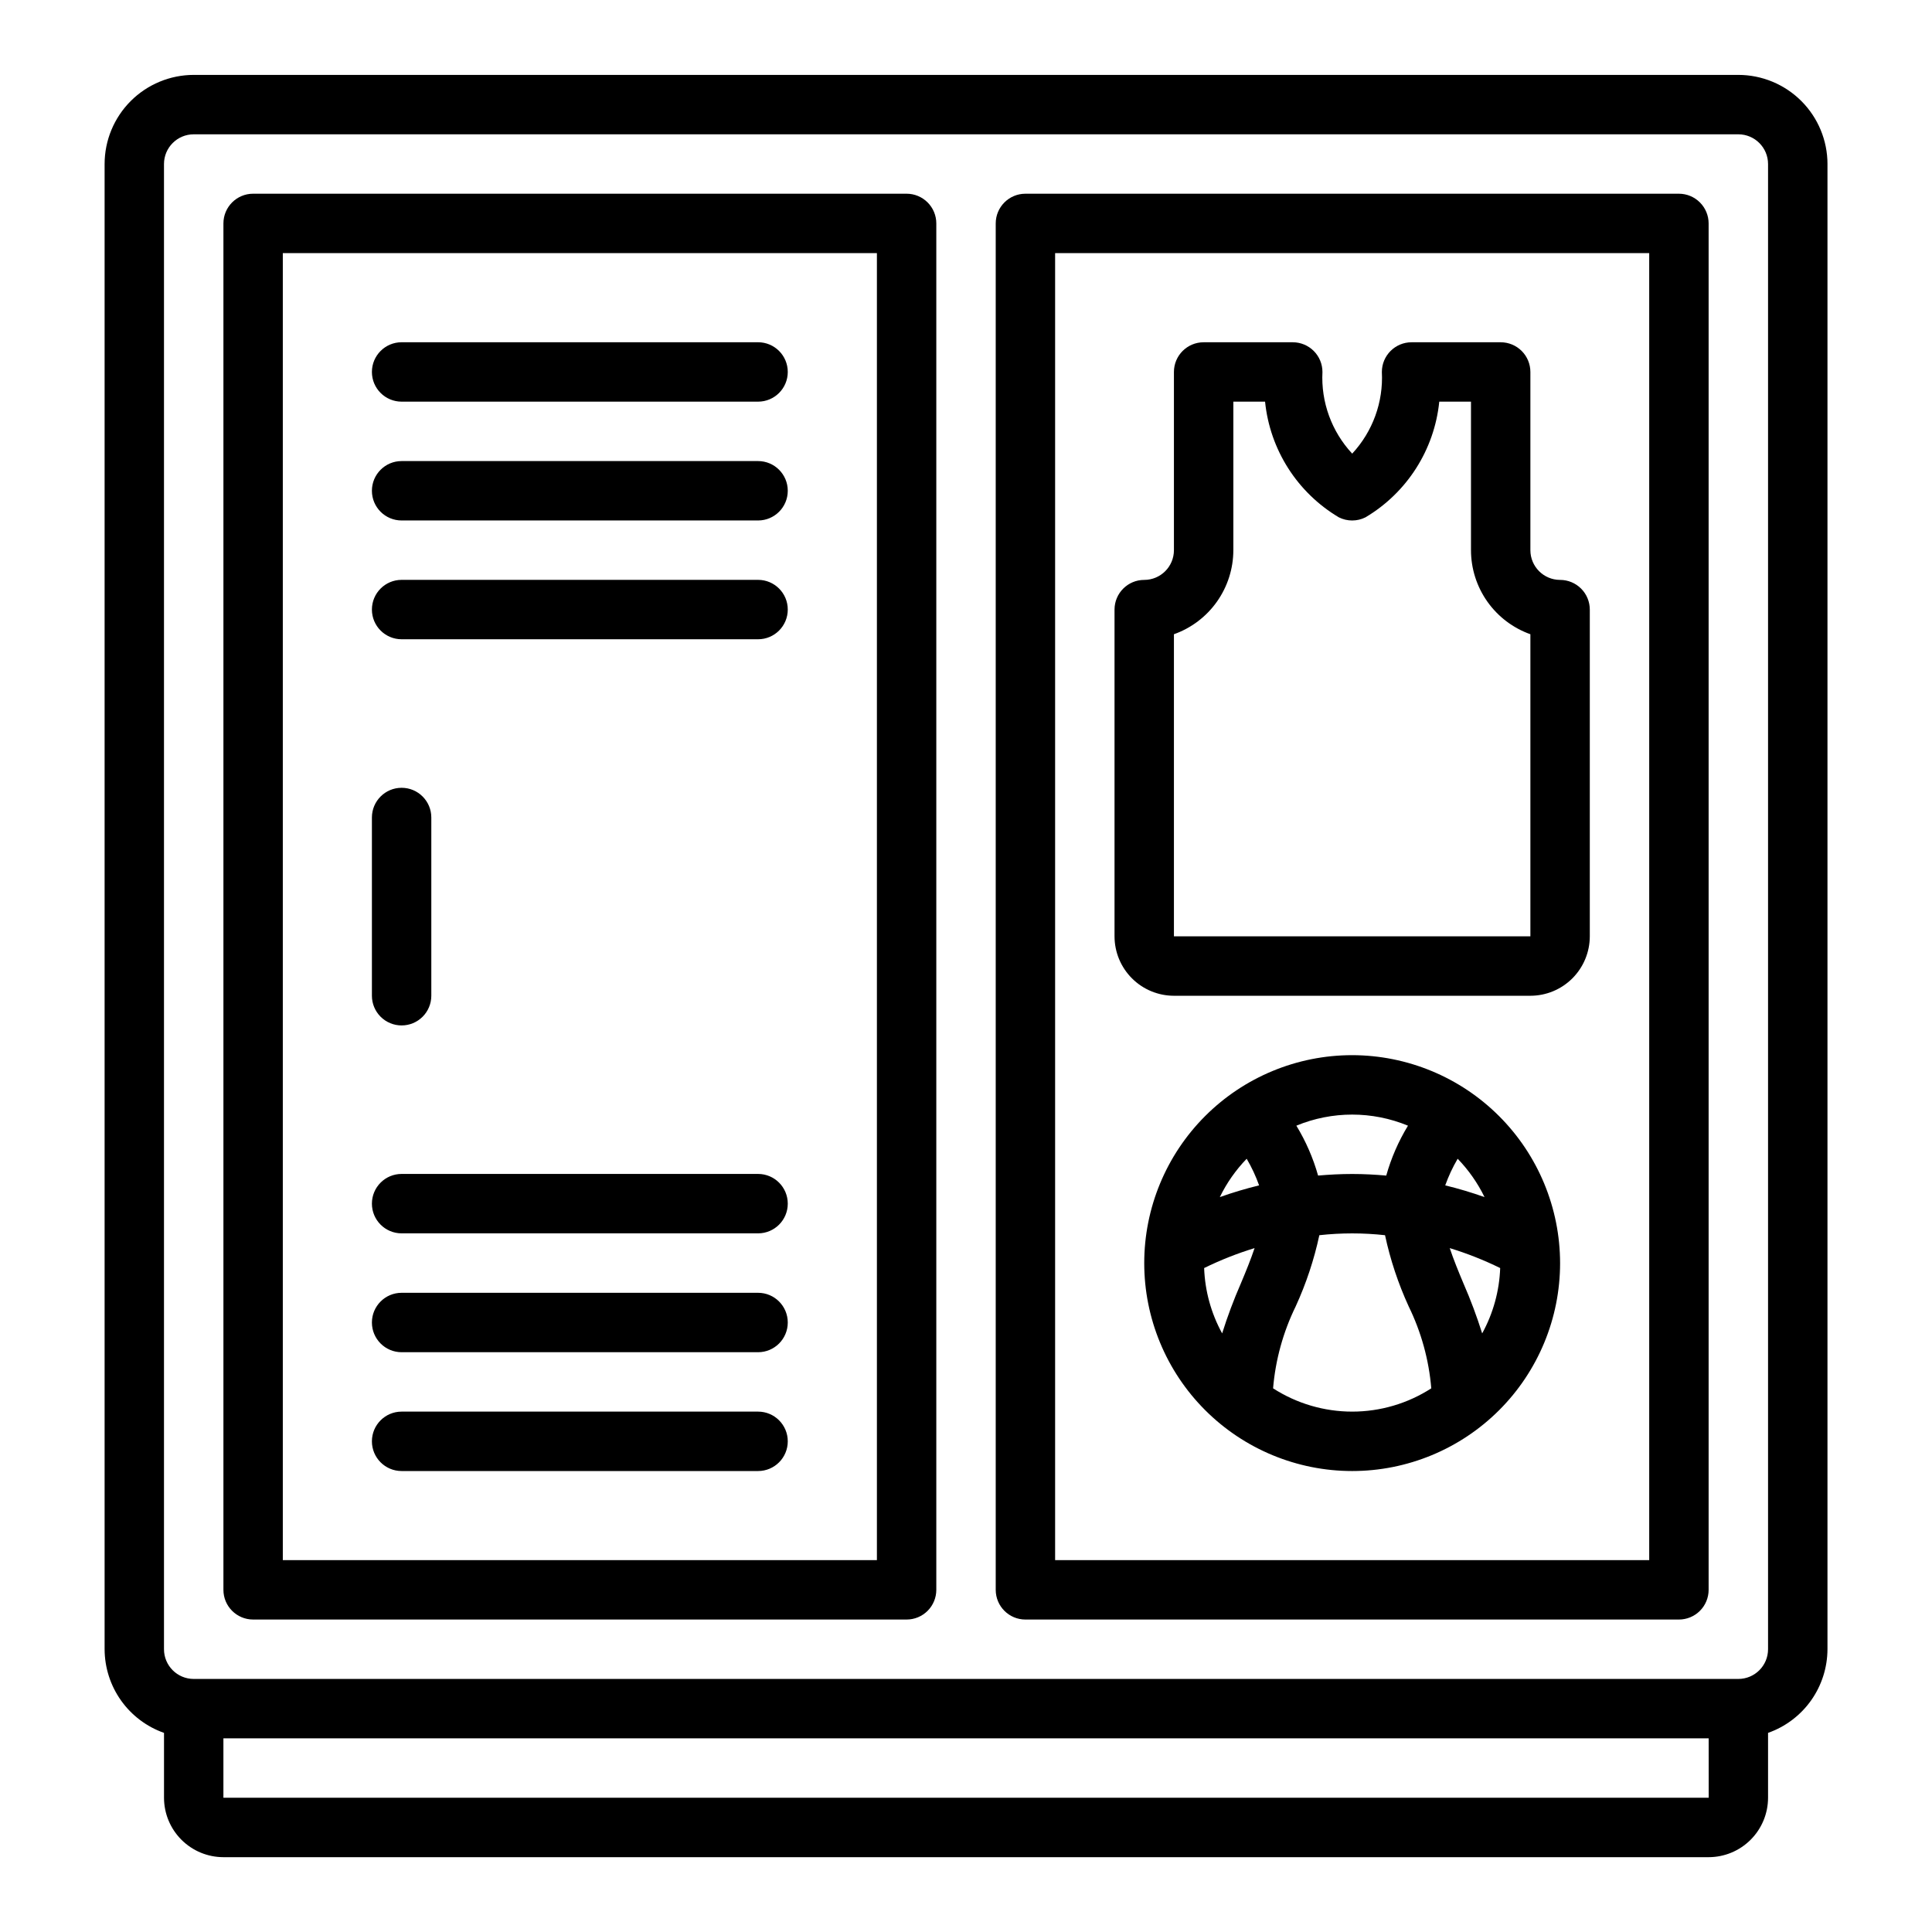
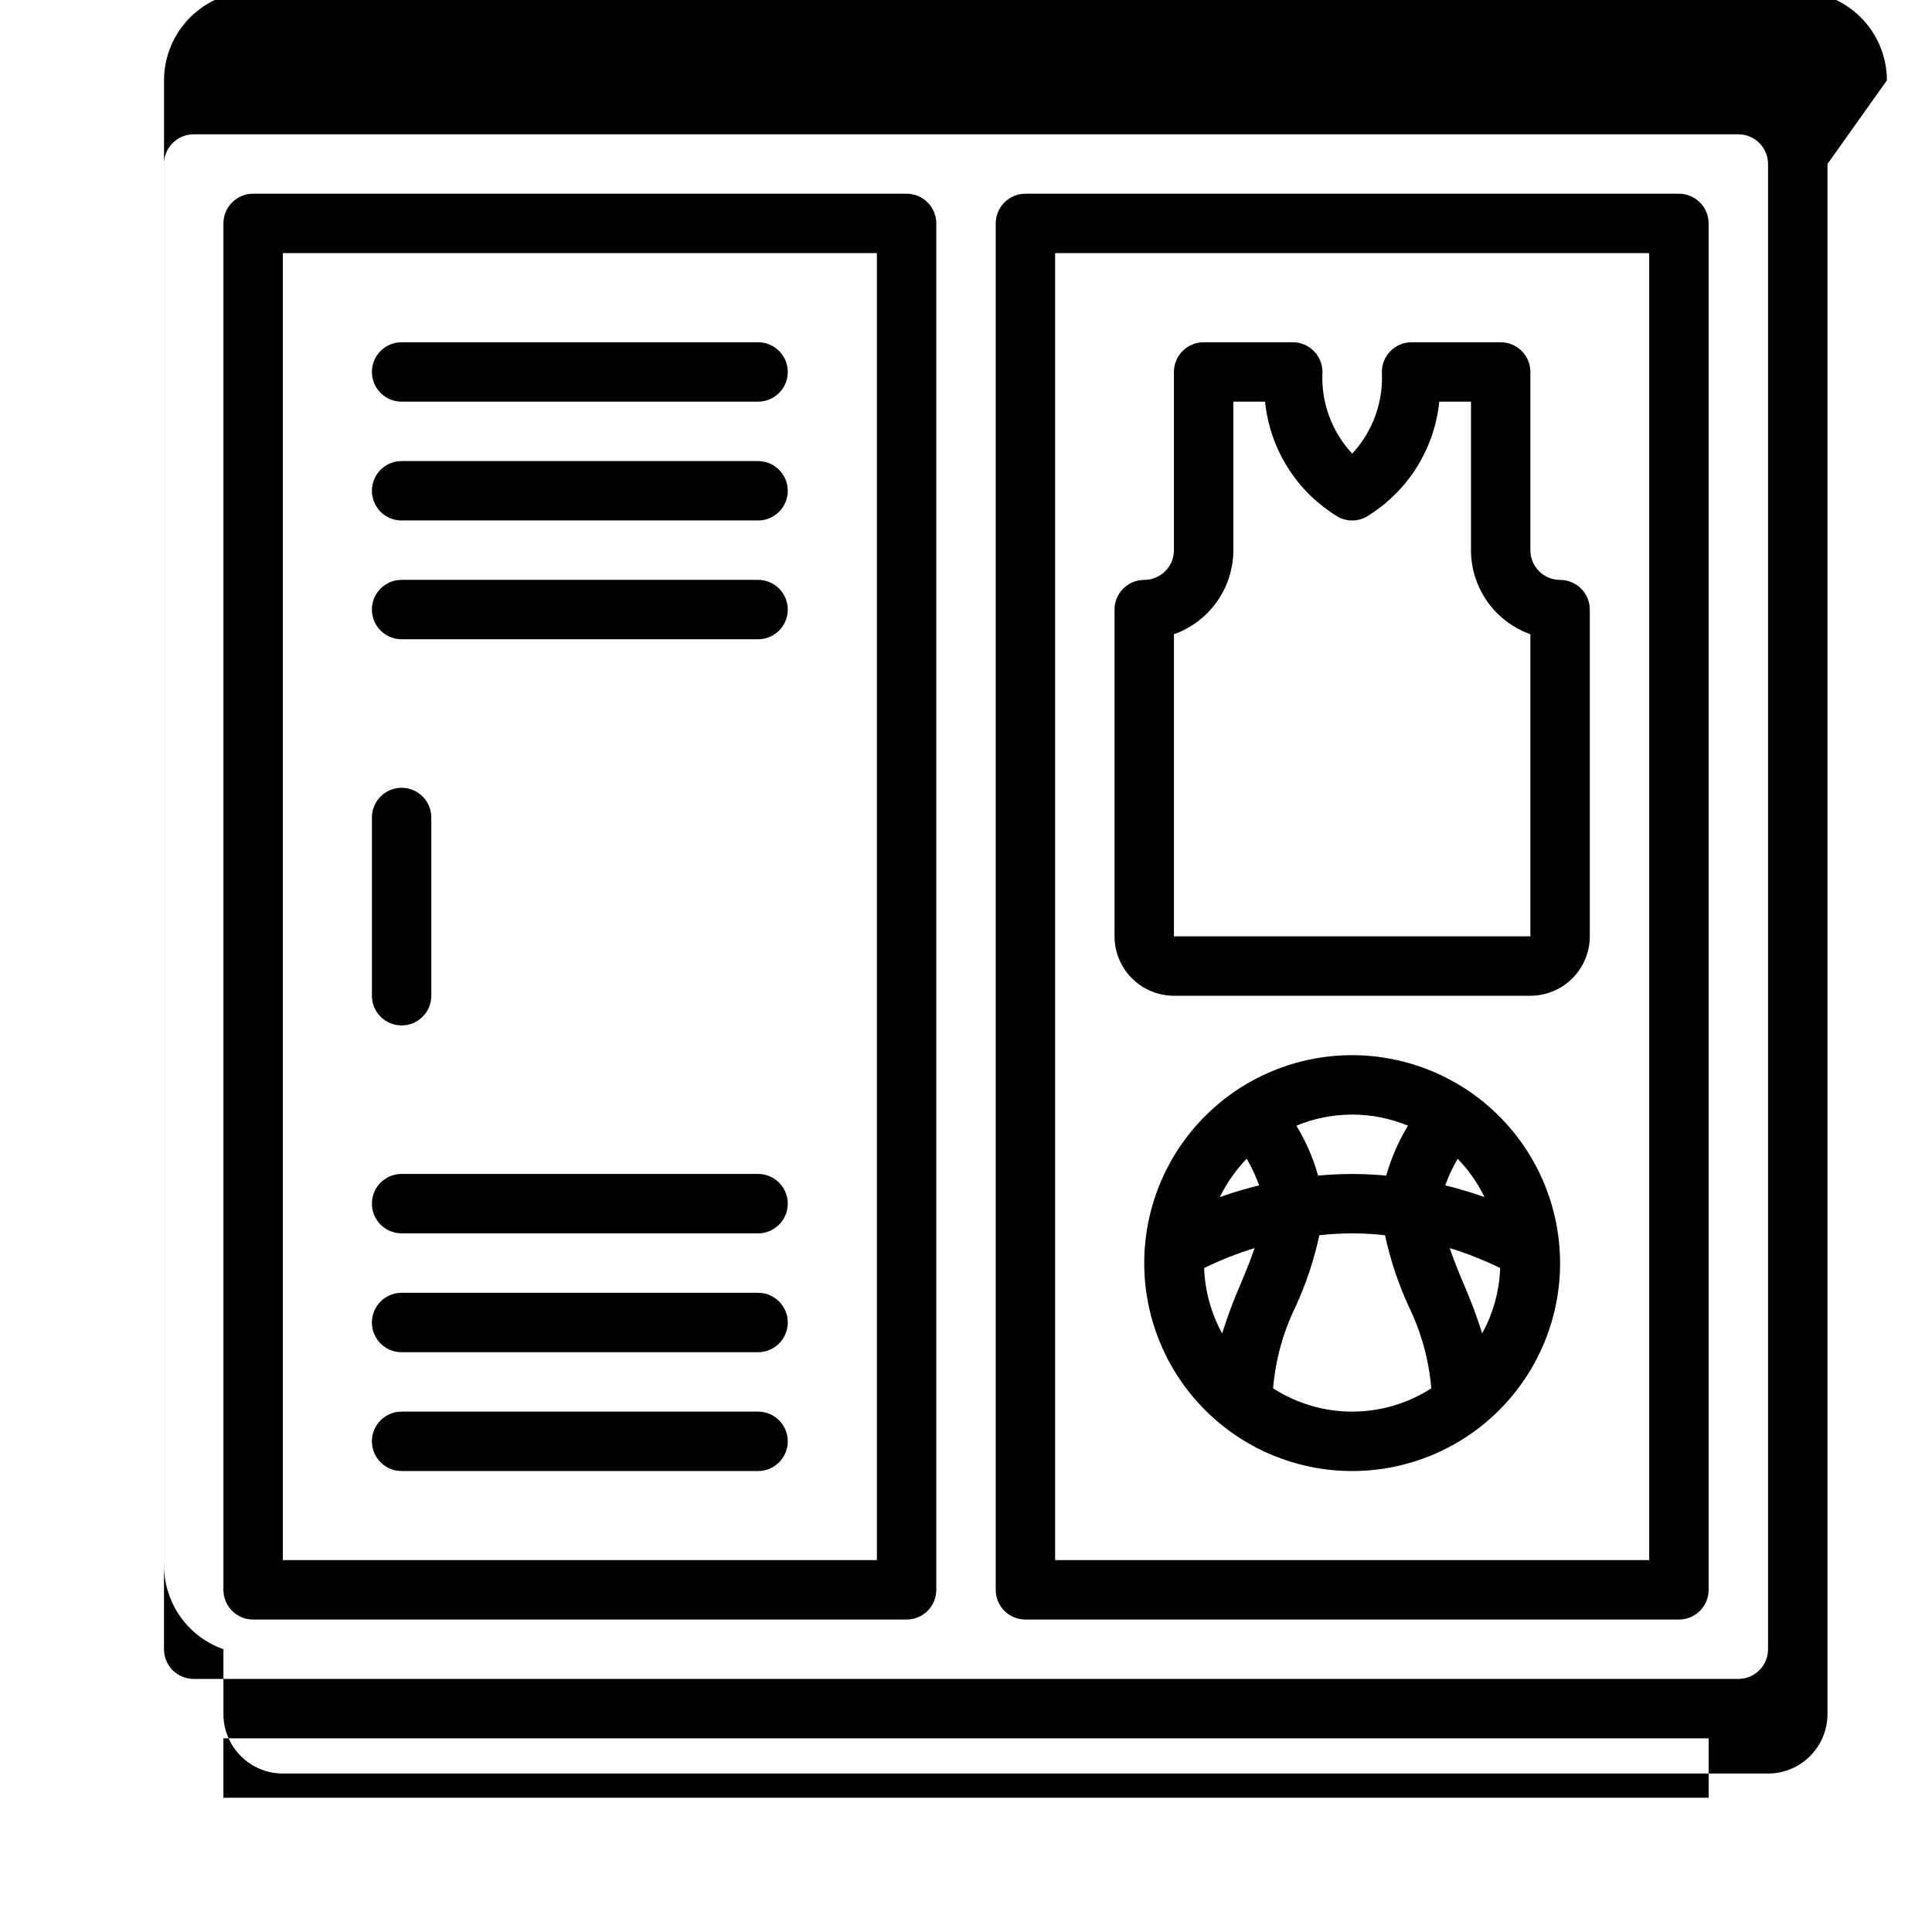
<svg xmlns="http://www.w3.org/2000/svg" fill="#000000" width="800px" height="800px" version="1.1" viewBox="144 144 512 512">
-   <path d="m242.56 462.98c0-4.348 3.523-7.875 7.871-7.875h94.465c4.348 0 7.871 3.527 7.871 7.875 0 4.348-3.523 7.871-7.871 7.871h-94.465c-4.348 0-7.871-3.523-7.871-7.871zm7.871-149.57h94.465c4.348 0 7.871-3.523 7.871-7.871s-3.523-7.871-7.871-7.871h-94.465c-4.348 0-7.871 3.523-7.871 7.871s3.523 7.871 7.871 7.871zm0 102.34c2.09 0 4.09-0.828 5.566-2.305 1.477-1.477 2.305-3.481 2.305-5.566v-47.234c0-4.348-3.523-7.871-7.871-7.871-4.348 0-7.871 3.523-7.871 7.871v47.234c0 2.086 0.828 4.09 2.305 5.566 1.477 1.477 3.481 2.305 5.566 2.305zm0-133.82h94.465c4.348 0 7.871-3.523 7.871-7.871s-3.523-7.871-7.871-7.871h-94.465c-4.348 0-7.871 3.523-7.871 7.871s3.523 7.871 7.871 7.871zm0-31.488h94.465c4.348 0 7.871-3.523 7.871-7.871s-3.523-7.871-7.871-7.871h-94.465c-4.348 0-7.871 3.523-7.871 7.871s3.523 7.871 7.871 7.871zm188.93 141.7v-86.59c0-4.348 3.523-7.871 7.871-7.871 4.348-0.004 7.867-3.527 7.871-7.875v-47.23c0-4.348 3.527-7.871 7.875-7.871h23.617-0.004c2.09 0 4.09 0.828 5.566 2.305 1.477 1.477 2.305 3.477 2.305 5.566-0.41 7.981 2.434 15.793 7.883 21.641 5.441-5.856 8.277-13.66 7.863-21.641 0-4.348 3.523-7.871 7.871-7.871h23.617c2.086 0 4.09 0.828 5.566 2.305 1.477 1.477 2.305 3.477 2.305 5.566v47.23c0.004 4.348 3.527 7.871 7.871 7.875 2.09 0 4.09 0.828 5.566 2.305 1.477 1.477 2.309 3.477 2.309 5.566v86.59c-0.008 4.176-1.668 8.176-4.617 11.129-2.953 2.953-6.953 4.613-11.129 4.617h-94.465c-4.172-0.004-8.176-1.664-11.125-4.617-2.953-2.953-4.613-6.953-4.617-11.129zm15.742 0h94.465v-80.062c-4.602-1.637-8.582-4.652-11.402-8.641-2.82-3.988-4.336-8.75-4.34-13.633v-39.359h-8.406c-1.293 12.742-8.551 24.117-19.562 30.656-2.215 1.109-4.824 1.109-7.043 0-11.012-6.539-18.27-17.914-19.559-30.656h-8.406v39.359c-0.008 4.883-1.523 9.645-4.344 13.633-2.816 3.988-6.801 7.004-11.402 8.641zm141.7-188.93v362.11c0 2.086-0.832 4.09-2.309 5.566-1.477 1.477-3.477 2.305-5.566 2.305h-173.18c-4.348 0-7.871-3.523-7.871-7.871v-362.11c0-4.348 3.523-7.875 7.871-7.875h173.18c2.09 0 4.09 0.832 5.566 2.309 1.477 1.477 2.309 3.477 2.309 5.566zm-15.746 7.871h-157.44v346.37h157.44zm-23.617 267.65c0 14.613-5.805 28.629-16.137 38.965-10.336 10.332-24.352 16.141-38.965 16.141-14.617 0-28.633-5.809-38.965-16.141-10.336-10.336-16.141-24.352-16.141-38.965s5.805-28.629 16.141-38.965c10.332-10.332 24.348-16.141 38.965-16.141 14.609 0.02 28.613 5.828 38.945 16.16 10.328 10.328 16.141 24.336 16.156 38.945zm-69.895-36.422c2.512 4.125 4.449 8.574 5.762 13.223 2.922-0.25 5.918-0.418 9.031-0.418 3.113 0 6.109 0.168 9.031 0.422 1.309-4.648 3.246-9.098 5.758-13.223-9.469-3.918-20.109-3.918-29.582 0zm-11.066 32.449c-4.59 1.402-9.059 3.172-13.371 5.285 0.219 6.066 1.852 11.996 4.773 17.316 1.414-4.504 3.07-8.926 4.961-13.25 1.336-3.176 2.598-6.269 3.637-9.352zm1.195-16.625c-0.871-2.449-1.977-4.812-3.293-7.055-2.894 2.992-5.297 6.422-7.117 10.164 3.414-1.215 6.891-2.254 10.41-3.109zm45.625 53.785h0.004c-0.633-7.543-2.66-14.902-5.984-21.703-2.773-6.043-4.879-12.375-6.273-18.875-5.785-0.641-11.625-0.641-17.41 0-1.395 6.5-3.5 12.832-6.273 18.875-3.324 6.801-5.352 14.16-5.984 21.703 6.25 4.027 13.531 6.172 20.965 6.172 7.438 0 14.715-2.144 20.965-6.172zm3.699-53.785h0.004c3.523 0.855 6.996 1.895 10.414 3.109-1.824-3.742-4.227-7.172-7.121-10.164-1.316 2.242-2.422 4.606-3.297 7.055zm14.562 21.91h0.004c-4.309-2.113-8.781-3.883-13.371-5.285 1.039 3.086 2.301 6.18 3.637 9.355 1.891 4.324 3.547 8.746 4.961 13.25 2.922-5.32 4.555-11.254 4.773-17.32zm-291.13 53.793h94.465c4.348 0 7.871-3.527 7.871-7.875 0-4.348-3.523-7.871-7.871-7.871h-94.465c-4.348 0-7.871 3.523-7.871 7.871 0 4.348 3.523 7.875 7.871 7.875zm0-31.488h94.465c4.348 0 7.871-3.527 7.871-7.875 0-4.348-3.523-7.871-7.871-7.871h-94.465c-4.348 0-7.871 3.523-7.871 7.871 0 4.348 3.523 7.875 7.871 7.875zm141.7-299.14v362.11c0 2.086-0.828 4.09-2.305 5.566-1.477 1.477-3.477 2.305-5.566 2.305h-173.18c-4.348 0-7.871-3.523-7.871-7.871v-362.11c0-4.348 3.523-7.875 7.871-7.875h173.18c2.09 0 4.09 0.832 5.566 2.309 1.477 1.477 2.305 3.477 2.305 5.566zm-15.742 7.871h-157.44v346.37h157.44zm251.91-23.617v393.6c-0.016 4.867-1.539 9.613-4.356 13.582-2.82 3.969-6.801 6.965-11.391 8.582v17.195c-0.004 4.176-1.664 8.176-4.617 11.129-2.949 2.953-6.953 4.613-11.125 4.617h-393.6c-4.176-0.004-8.176-1.664-11.129-4.617-2.953-2.953-4.613-6.953-4.617-11.129v-17.195c-4.59-1.617-8.57-4.613-11.387-8.582-2.82-3.969-4.34-8.715-4.356-13.582v-393.6c0.004-6.262 2.496-12.262 6.922-16.691 4.43-4.426 10.434-6.918 16.691-6.926h409.35c6.262 0.008 12.262 2.5 16.691 6.926 4.426 4.43 6.918 10.43 6.926 16.691zm-31.477 432.96-0.008-15.742h-393.61v15.742zm15.73-432.96c-0.004-4.344-3.527-7.867-7.871-7.871h-409.35c-4.344 0.004-7.867 3.527-7.871 7.871v393.6c0.004 4.348 3.527 7.867 7.871 7.871h409.35c4.344-0.004 7.867-3.523 7.871-7.871z" />
+   <path d="m242.56 462.98c0-4.348 3.523-7.875 7.871-7.875h94.465c4.348 0 7.871 3.527 7.871 7.875 0 4.348-3.523 7.871-7.871 7.871h-94.465c-4.348 0-7.871-3.523-7.871-7.871zm7.871-149.57h94.465c4.348 0 7.871-3.523 7.871-7.871s-3.523-7.871-7.871-7.871h-94.465c-4.348 0-7.871 3.523-7.871 7.871s3.523 7.871 7.871 7.871zm0 102.34c2.09 0 4.09-0.828 5.566-2.305 1.477-1.477 2.305-3.481 2.305-5.566v-47.234c0-4.348-3.523-7.871-7.871-7.871-4.348 0-7.871 3.523-7.871 7.871v47.234c0 2.086 0.828 4.09 2.305 5.566 1.477 1.477 3.481 2.305 5.566 2.305zm0-133.82h94.465c4.348 0 7.871-3.523 7.871-7.871s-3.523-7.871-7.871-7.871h-94.465c-4.348 0-7.871 3.523-7.871 7.871s3.523 7.871 7.871 7.871zm0-31.488h94.465c4.348 0 7.871-3.523 7.871-7.871s-3.523-7.871-7.871-7.871h-94.465c-4.348 0-7.871 3.523-7.871 7.871s3.523 7.871 7.871 7.871zm188.93 141.7v-86.59c0-4.348 3.523-7.871 7.871-7.871 4.348-0.004 7.867-3.527 7.871-7.875v-47.23c0-4.348 3.527-7.871 7.875-7.871h23.617-0.004c2.09 0 4.09 0.828 5.566 2.305 1.477 1.477 2.305 3.477 2.305 5.566-0.41 7.981 2.434 15.793 7.883 21.641 5.441-5.856 8.277-13.66 7.863-21.641 0-4.348 3.523-7.871 7.871-7.871h23.617c2.086 0 4.09 0.828 5.566 2.305 1.477 1.477 2.305 3.477 2.305 5.566v47.23c0.004 4.348 3.527 7.871 7.871 7.875 2.09 0 4.09 0.828 5.566 2.305 1.477 1.477 2.309 3.477 2.309 5.566v86.59c-0.008 4.176-1.668 8.176-4.617 11.129-2.953 2.953-6.953 4.613-11.129 4.617h-94.465c-4.172-0.004-8.176-1.664-11.125-4.617-2.953-2.953-4.613-6.953-4.617-11.129zm15.742 0h94.465v-80.062c-4.602-1.637-8.582-4.652-11.402-8.641-2.82-3.988-4.336-8.75-4.34-13.633v-39.359h-8.406c-1.293 12.742-8.551 24.117-19.562 30.656-2.215 1.109-4.824 1.109-7.043 0-11.012-6.539-18.27-17.914-19.559-30.656h-8.406v39.359c-0.008 4.883-1.523 9.645-4.344 13.633-2.816 3.988-6.801 7.004-11.402 8.641zm141.7-188.93v362.11c0 2.086-0.832 4.09-2.309 5.566-1.477 1.477-3.477 2.305-5.566 2.305h-173.18c-4.348 0-7.871-3.523-7.871-7.871v-362.11c0-4.348 3.523-7.875 7.871-7.875h173.18c2.09 0 4.09 0.832 5.566 2.309 1.477 1.477 2.309 3.477 2.309 5.566zm-15.746 7.871h-157.44v346.37h157.44zm-23.617 267.65c0 14.613-5.805 28.629-16.137 38.965-10.336 10.332-24.352 16.141-38.965 16.141-14.617 0-28.633-5.809-38.965-16.141-10.336-10.336-16.141-24.352-16.141-38.965s5.805-28.629 16.141-38.965c10.332-10.332 24.348-16.141 38.965-16.141 14.609 0.02 28.613 5.828 38.945 16.16 10.328 10.328 16.141 24.336 16.156 38.945zm-69.895-36.422c2.512 4.125 4.449 8.574 5.762 13.223 2.922-0.25 5.918-0.418 9.031-0.418 3.113 0 6.109 0.168 9.031 0.422 1.309-4.648 3.246-9.098 5.758-13.223-9.469-3.918-20.109-3.918-29.582 0zm-11.066 32.449c-4.59 1.402-9.059 3.172-13.371 5.285 0.219 6.066 1.852 11.996 4.773 17.316 1.414-4.504 3.07-8.926 4.961-13.25 1.336-3.176 2.598-6.269 3.637-9.352zm1.195-16.625c-0.871-2.449-1.977-4.812-3.293-7.055-2.894 2.992-5.297 6.422-7.117 10.164 3.414-1.215 6.891-2.254 10.41-3.109zm45.625 53.785h0.004c-0.633-7.543-2.66-14.902-5.984-21.703-2.773-6.043-4.879-12.375-6.273-18.875-5.785-0.641-11.625-0.641-17.41 0-1.395 6.5-3.5 12.832-6.273 18.875-3.324 6.801-5.352 14.16-5.984 21.703 6.25 4.027 13.531 6.172 20.965 6.172 7.438 0 14.715-2.144 20.965-6.172zm3.699-53.785h0.004c3.523 0.855 6.996 1.895 10.414 3.109-1.824-3.742-4.227-7.172-7.121-10.164-1.316 2.242-2.422 4.606-3.297 7.055zm14.562 21.91h0.004c-4.309-2.113-8.781-3.883-13.371-5.285 1.039 3.086 2.301 6.18 3.637 9.355 1.891 4.324 3.547 8.746 4.961 13.25 2.922-5.32 4.555-11.254 4.773-17.32zm-291.13 53.793h94.465c4.348 0 7.871-3.527 7.871-7.875 0-4.348-3.523-7.871-7.871-7.871h-94.465c-4.348 0-7.871 3.523-7.871 7.871 0 4.348 3.523 7.875 7.871 7.875zm0-31.488h94.465c4.348 0 7.871-3.527 7.871-7.875 0-4.348-3.523-7.871-7.871-7.871h-94.465c-4.348 0-7.871 3.523-7.871 7.871 0 4.348 3.523 7.875 7.871 7.875zm141.7-299.14v362.11c0 2.086-0.828 4.09-2.305 5.566-1.477 1.477-3.477 2.305-5.566 2.305h-173.18c-4.348 0-7.871-3.523-7.871-7.871v-362.11c0-4.348 3.523-7.875 7.871-7.875h173.18c2.09 0 4.09 0.832 5.566 2.309 1.477 1.477 2.305 3.477 2.305 5.566zm-15.742 7.871h-157.44v346.37h157.44zm251.91-23.617v393.6v17.195c-0.004 4.176-1.664 8.176-4.617 11.129-2.949 2.953-6.953 4.613-11.125 4.617h-393.6c-4.176-0.004-8.176-1.664-11.129-4.617-2.953-2.953-4.613-6.953-4.617-11.129v-17.195c-4.59-1.617-8.57-4.613-11.387-8.582-2.82-3.969-4.34-8.715-4.356-13.582v-393.6c0.004-6.262 2.496-12.262 6.922-16.691 4.43-4.426 10.434-6.918 16.691-6.926h409.35c6.262 0.008 12.262 2.5 16.691 6.926 4.426 4.43 6.918 10.43 6.926 16.691zm-31.477 432.96-0.008-15.742h-393.61v15.742zm15.73-432.96c-0.004-4.344-3.527-7.867-7.871-7.871h-409.35c-4.344 0.004-7.867 3.527-7.871 7.871v393.6c0.004 4.348 3.527 7.867 7.871 7.871h409.35c4.344-0.004 7.867-3.523 7.871-7.871z" />
</svg>